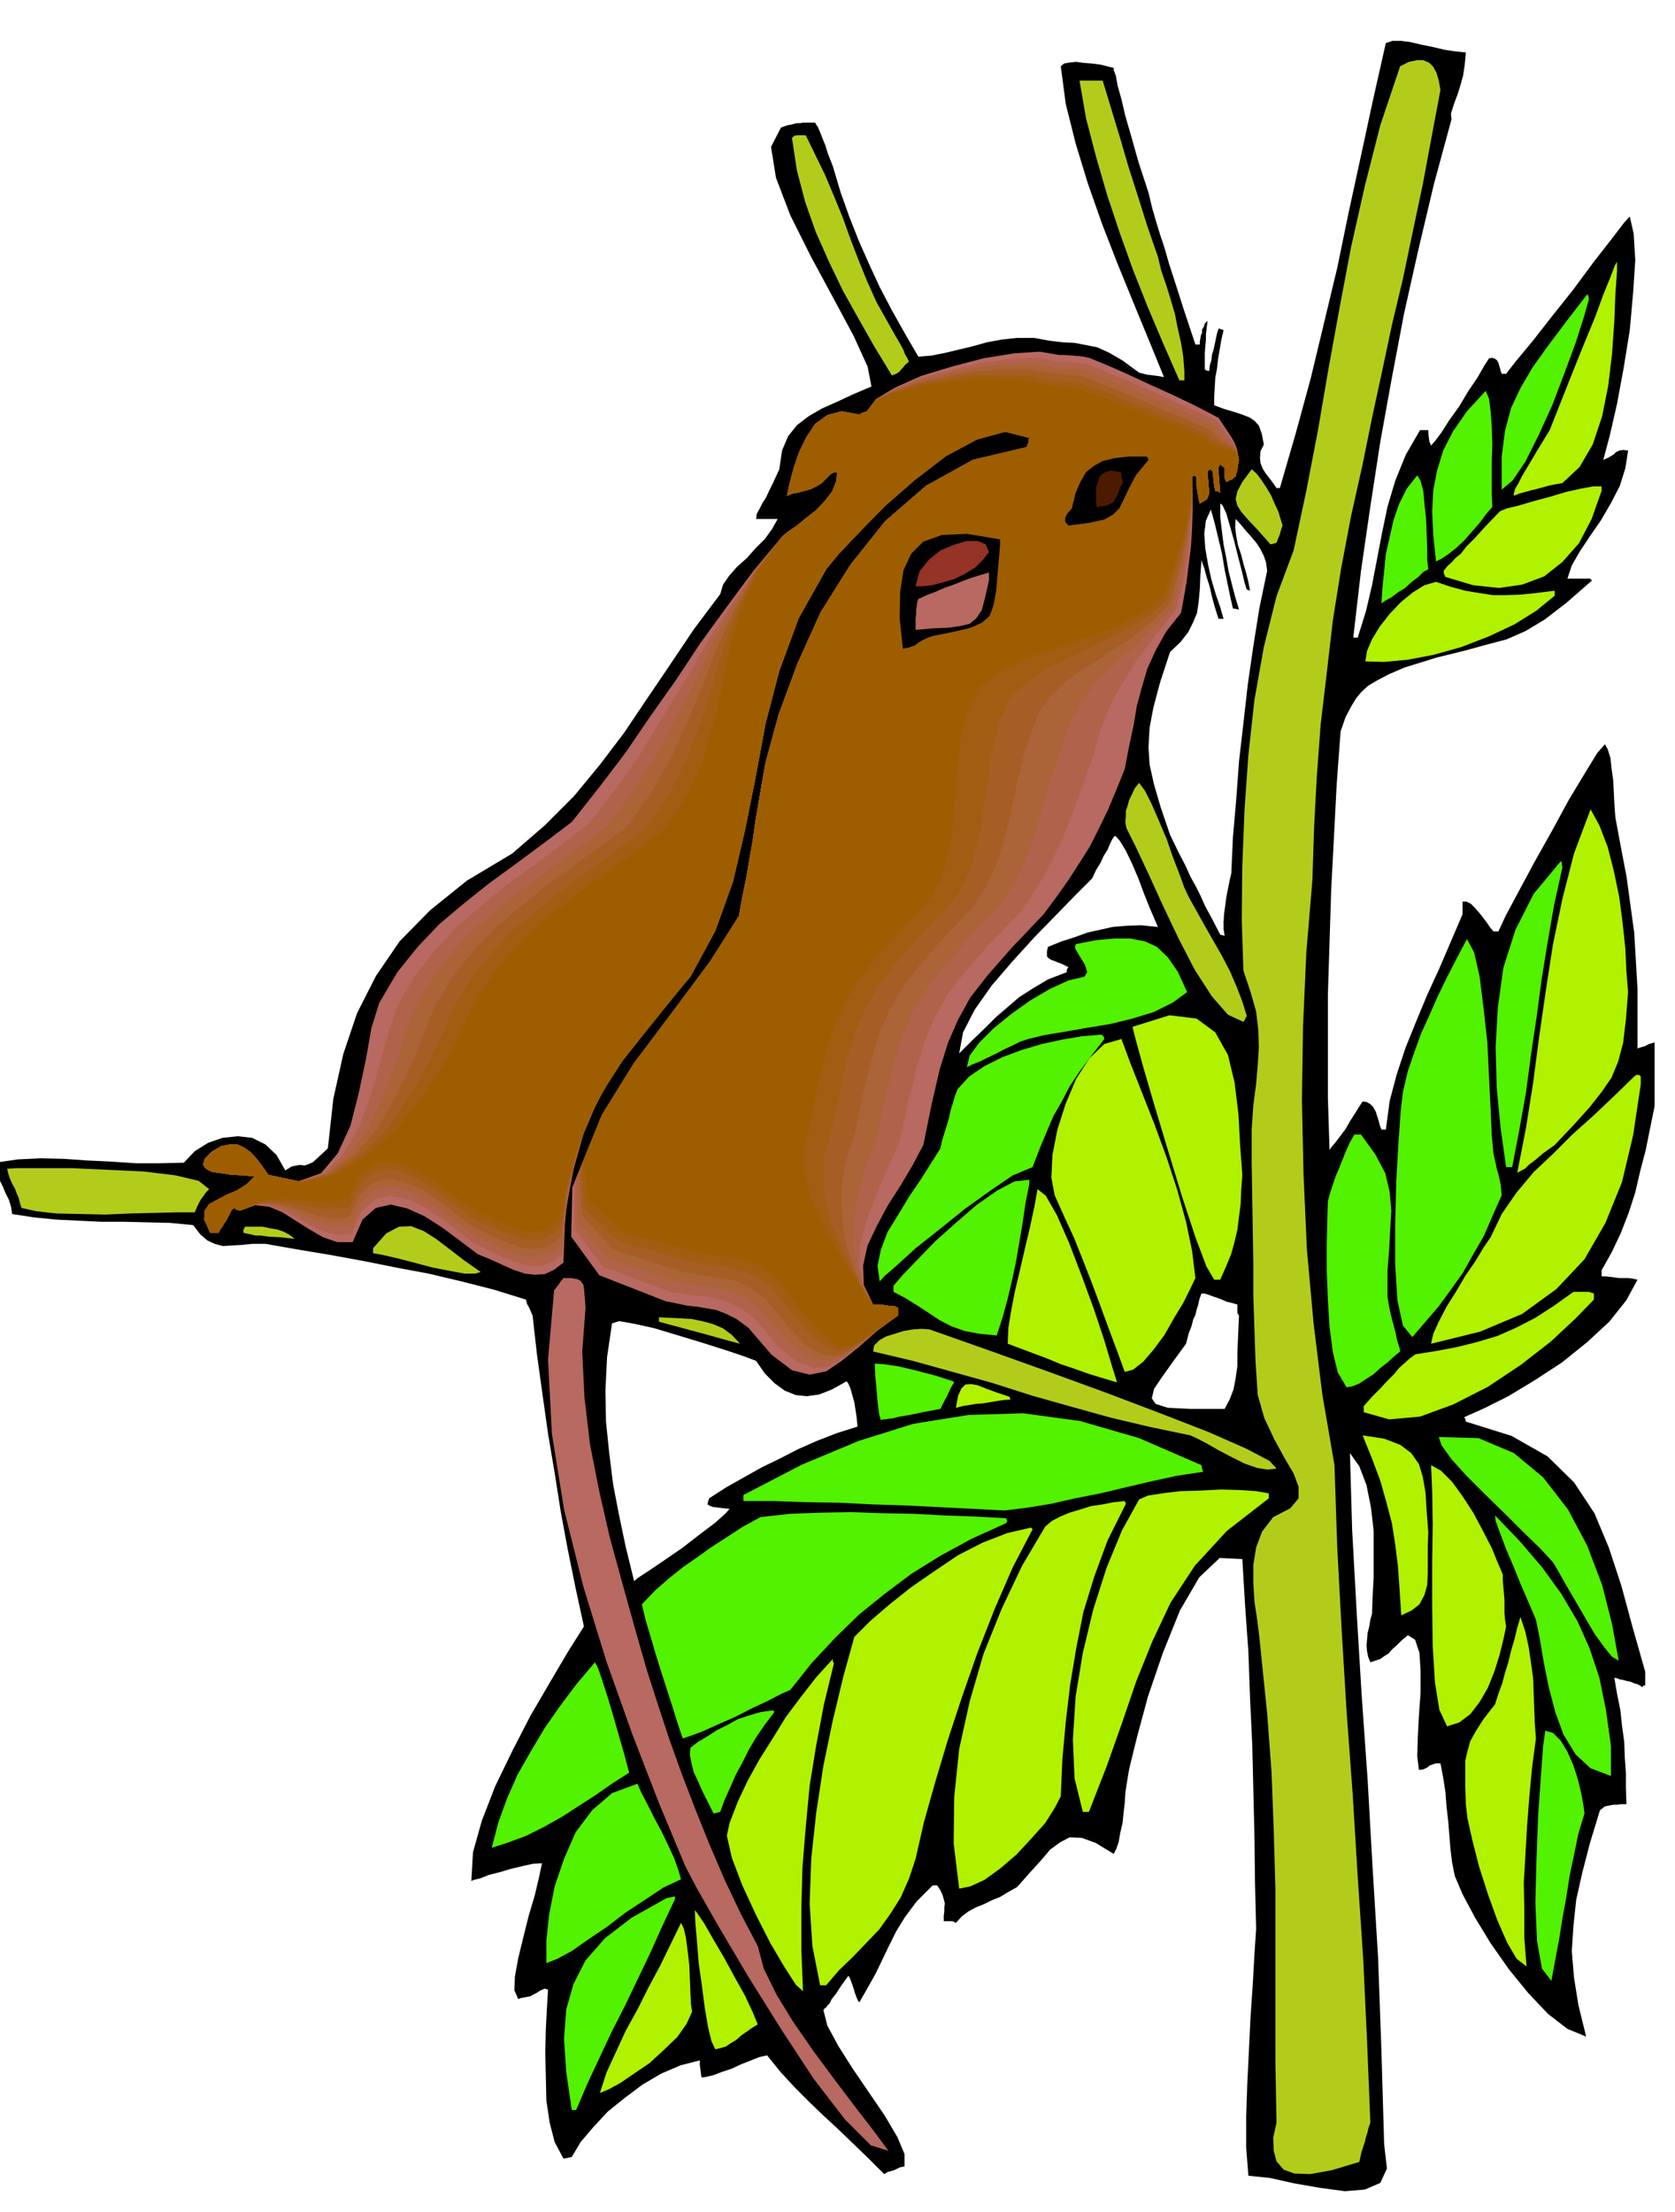
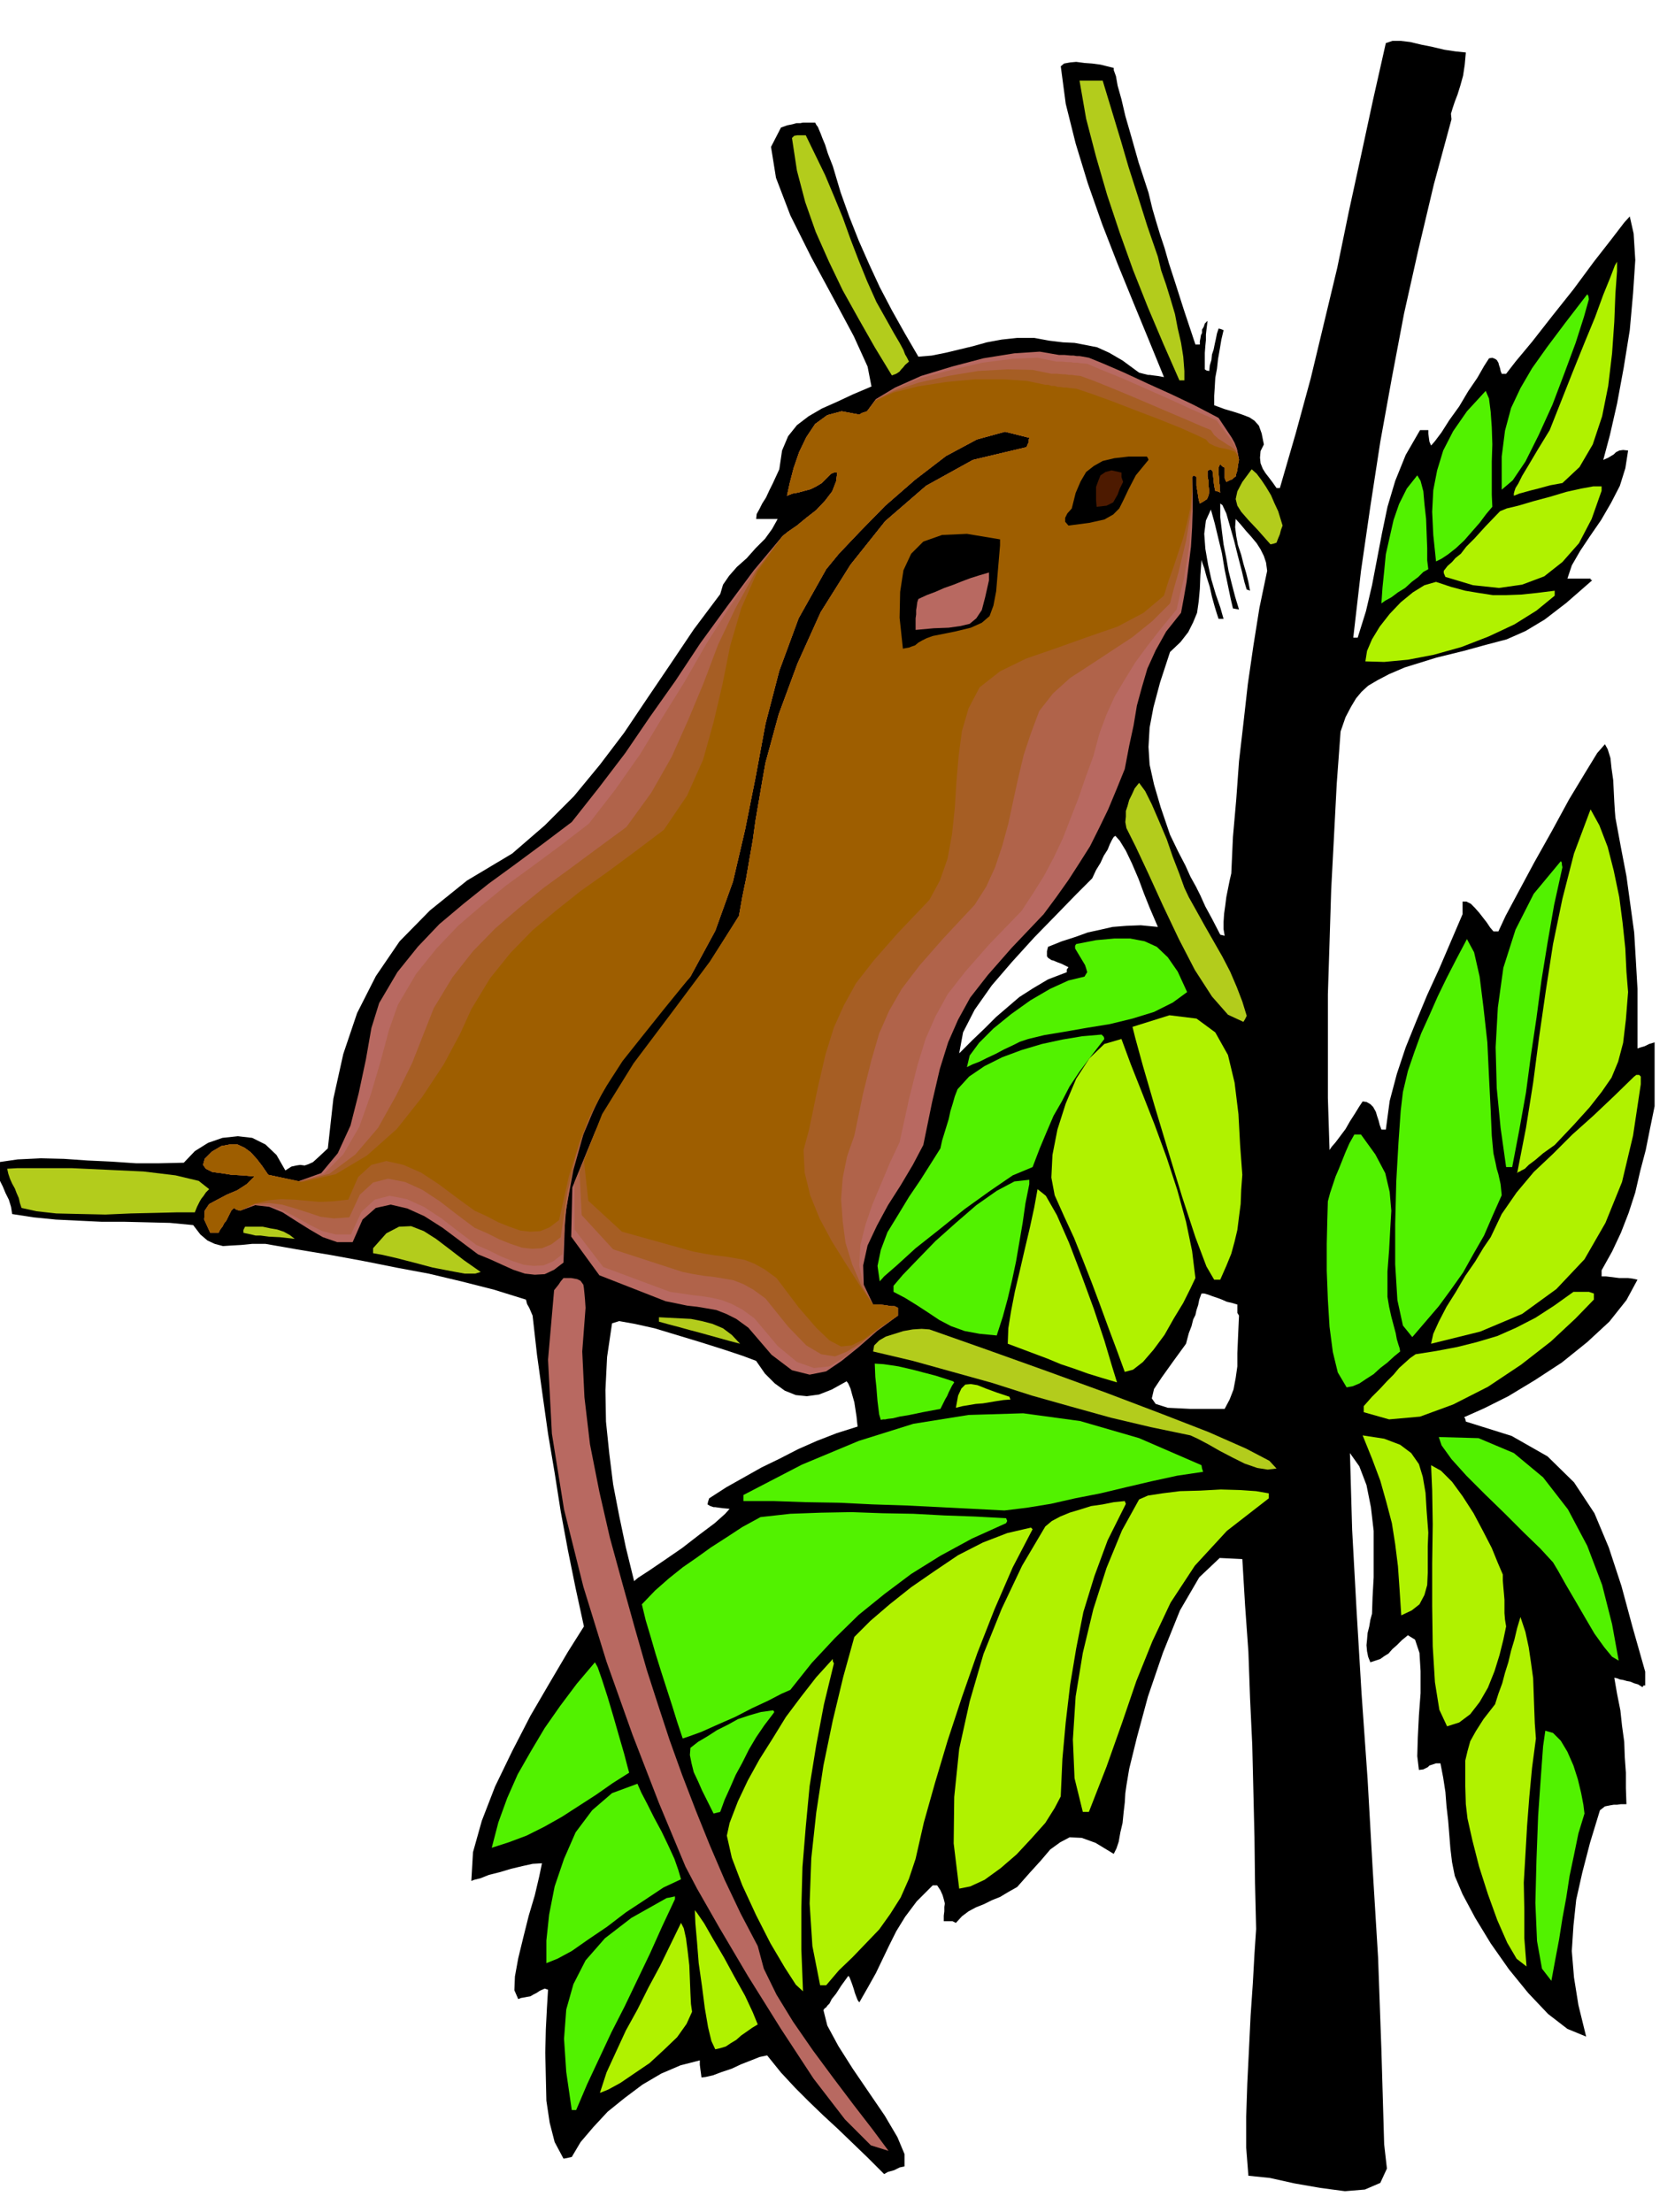
<svg xmlns="http://www.w3.org/2000/svg" width="490.455" height="647.446" fill-rule="evenodd" stroke-linecap="round" preserveAspectRatio="none" viewBox="0 0 3035 4007">
  <style>.brush1{fill:#000}.pen1{stroke:none}.brush2{fill:#b0f200}.brush3{fill:#52f200}.brush4{fill:#b3cc1c}.brush5{fill:#b86961}</style>
  <path d="m2998 2004-8 39-8 40-10 38-9 39-12 37-14 36-16 34-19 34v11h8l8 1 8 1 8 1h16l8 1 9 2-20 37-31 39-40 37-46 37-49 32-48 29-44 22-36 16 2 3 1 5 83 26 65 37 48 47 37 56 26 62 23 70 20 74 23 81v25h-3l-2 3-8-5-7-2-7-3-6-1-7-2-6-1-5-2-5-1 5 29 6 30 3 28 4 29 1 28 2 28v28l1 29h-10l-7 1h-6l-6 1-10 2-9 7-18 59-14 54-11 49-5 47-3 46 4 48 8 50 14 57-34-14-35-27-36-38-35-43-33-47-28-46-23-43-14-33-5-25-3-25-2-25-2-25-3-26-2-26-4-26-5-26h-8l-6 2-6 2-3 3-8 4-8 1-3-25 1-34 2-40 3-40v-40l-2-33-8-24-13-8-11 9-9 9-8 7-7 8-8 5-7 5-9 3-9 3-4-10-2-10-1-11 1-10 1-12 3-12 2-12 3-11 1-30 2-36v-84l-5-43-8-40-13-34-17-24 4 139 8 146 9 150 11 156 9 159 10 164 6 167 5 171 5 44-12 26-28 12-36 3-45-6-46-8-45-10-39-4-4-51v-56l2-60 3-61 3-62 4-58 3-54 3-45-2-83-1-83-2-84-2-83-4-85-3-84-6-84-5-84-41-2-37 35-35 60-31 77-27 79-20 74-14 57-5 30-2 14-1 17-2 17-2 20-4 17-3 17-4 12-5 10-33-20-25-9-22-1-17 9-18 13-17 20-20 22-23 26-16 9-15 9-15 6-14 7-15 6-13 7-12 9-11 12-6-3h-16v-10l1-8v-8l1-6-2-8-2-7-4-9-6-9h-8l-29 29-21 28-16 26-13 26-12 25-12 25-14 25-16 28-3-4-2-5-3-8-2-7-3-9-3-8-2-5-2-2-13 18-9 14-8 10-4 8-4 4-2 3-3 2-2 3 7 28 20 37 26 41 30 44 28 41 23 39 13 31v22l-9 2-10 5-11 3-7 4-30-30-27-26-27-26-26-24-26-25-25-25-26-28-25-31-14 3-15 6-18 7-17 8-18 6-16 6-13 3-8 1-1-8-1-7-1-8v-8l-35 9-35 15-34 20-32 24-31 25-26 28-23 27-16 27-9 2-6 1-16-30-9-35-6-40-1-43-1-44 1-42 2-39 2-33-3-1-3-1-9 4-6 4-6 3-5 3-6 1-5 1-6 1-5 2-7-16 1-25 6-33 9-37 10-40 11-37 8-34 5-24-17 1-18 4-21 5-20 6-20 5-15 6-12 3-5 2 3-52 16-57 24-62 31-64 33-64 35-60 33-56 29-46-15-69-14-69-13-70-11-70-12-71-10-71-10-72-8-71-3-7-3-7-4-7-2-8-58-18-59-15-59-14-59-11-60-12-60-11-60-10-57-10h-24l-20 2-18 1-15 1-15-4-13-6-13-11-13-17-42-4-41-1-42-1h-41l-42-2-41-2-40-4-39-6-2-13-4-13-6-12-5-12-6-12-5-11-3-11v-9l41-6 42-2 42 1 43 3 43 2 44 3h43l44-1 20-21 24-15 26-9 28-3 26 3 24 12 20 19 16 28 11-7 9-2 7-1 8 1 6-2 9-4 11-10 16-15 10-90 18-81 25-74 34-67 43-63 55-56 67-54 82-49 59-51 53-53 47-57 44-58 41-61 42-62 43-64 48-64 5-17 11-16 14-16 18-16 16-18 17-17 13-18 10-18h-39l1-9 5-9 5-10 7-11 6-13 6-12 6-13 6-13 5-34 11-26 16-20 21-16 24-14 27-12 30-14 33-14-7-36-25-55-37-69-40-74-38-76-26-68-9-56 18-35 11-4 10-2 7-2h7l5-1h22l2 4 3 4 2 5 3 7 3 8 5 12 5 16 9 23 14 47 16 45 17 43 19 43 19 41 22 42 23 41 25 43 24-2 25-5 25-6 25-6 25-7 27-5 28-3h31l27 5 25 3 21 1 21 4 20 4 22 10 24 14 30 22 8 2 8 2h3l7 1 8 1 11 2-27-66-28-68-29-71-28-72-26-74-22-72-18-72-9-68 6-5 11-2 11-1 15 2 14 1 15 2 12 3 12 3v4l4 11 3 17 7 25 7 30 11 38 13 46 18 55 7 29 7 24 7 23 8 24 8 28 12 37 15 47 21 63h8v-6l1-5 1-6 2-4v-6l3-5 2-6 5-5-1 8-1 8-1 9v10l-1 10-1 13v30l3 2 5 1 1-10 3-10 1-10 3-9 2-10 2-9 2-10 3-9 4 1 5 2-4 17-3 18-3 17-2 18-3 16-1 17-1 16v17l19 7 17 5 15 5 13 5 9 6 8 9 5 14 4 20-6 12-1 12 1 10 4 10 5 8 7 9 6 8 7 10h6l29-100 27-99 24-100 24-100 21-102 22-101 22-102 23-102 12-4h15l17 2 21 5 20 4 21 5 20 3 19 2-2 22-3 20-5 18-5 16-5 13-4 12-3 10 1 10-32 118-28 118-26 116-22 116-21 116-18 117-17 117-14 121h8l15-48 11-47 9-47 9-47 10-48 14-47 19-47 26-45h15v6l1 8 1 7 3 7 7-8 12-16 14-22 18-25 16-27 17-25 12-21 9-14 6-1 5 2 3 2 3 5 1 4 2 6 1 5 2 5h8l17-22 30-36 36-46 39-49 37-50 32-41 23-30 10-11 7 31 3 48-4 60-6 67-11 68-12 65-13 57-12 45 9-4 10-6 4-4 6-3 7-1 9 1-5 32-10 32-16 31-18 31-20 29-18 27-15 26-8 24h42v2l3 1-47 41-39 30-35 21-34 15-38 10-40 11-49 12-58 18-28 12-21 11-17 10-12 11-10 12-9 15-10 19-9 26-7 95-5 96-5 95-3 96-3 94v188l3 94 4-6 7-8 9-12 9-12 8-14 9-14 8-13 6-9 7 1 7 4 5 5 5 9 2 7 3 9 2 8 3 8h8l7-52 13-49 16-48 19-47 20-48 22-48 21-49 21-49v-23h7l8 4 7 7 8 9 7 9 7 9 6 9 6 7h9l13-28 23-43 29-54 32-57 31-57 29-48 22-36 14-16 5 9 5 16 2 19 3 21 1 20 1 20 1 16 1 12 10 54 10 52 7 51 7 51 3 50 3 52v108l6-2 7-2 8-4 10-3v116zm-1444 580-1-8-1-10-2-13-2-13-4-14-3-11-4-9-3-4-27 15-23 9-22 3-20-2-20-8-18-13-18-18-16-23-24-9-33-11-41-13-43-13-43-13-36-8-28-5-13 4-9 61-3 60 1 57 6 58 7 56 11 57 12 57 15 61 7-6 20-13 28-19 32-22 31-24 28-21 19-17 8-9-11-1-8-1-7-1h-3l-6-2-5-3 1-5 2-6 31-20 32-18 32-18 33-16 33-17 34-15 36-14 38-12zm544-905-6-14-9-21-10-25-10-27-12-28-11-23-11-18-8-9-3 2-3 5-4 8-4 10-7 11-6 13-8 13-7 15-29 29-36 37-40 41-40 44-37 43-31 44-21 41-7 38 24-24 22-21 21-21 21-18 21-18 25-16 27-16 34-13v-5l3-4-12-6-8-3-7-3-4-1-6-4-2-3v-9l2-8 25-10 25-8 22-8 23-5 22-5 25-2 26-1 31 3zm198-645-2-15-4-12-6-12-7-11-10-12-9-10-10-12-9-10-1 15 2 16 3 16 6 18 4 16 5 17 4 16 3 16-5-2h-1l-4-13-5-21-7-27-7-28-8-28-6-21-7-15-4-3v25l3 25 3 24 5 25 4 23 6 24 6 23 7 23-6-1-5-1-4-17-5-24-6-29-5-30-7-29-6-25-5-18-2-7-9 20-3 24 2 27 5 29 6 27 8 27 8 23 6 21h-9l-3-9-4-13-5-18-4-18-6-19-4-15-4-11-1-4-2 28-1 25-2 22-3 21-7 17-9 18-14 18-19 18-18 55-12 45-7 37-2 35 2 32 8 36 12 41 17 50 15 31 13 25 9 20 10 18 8 16 9 20 12 22 15 29 4 1 4 1-2-12v-13l1-15 2-14 2-16 3-15 3-15 3-13 3-66 6-68 5-69 8-69 8-71 10-69 11-69 14-67zm-51 1349-3-5v-15l-10-3-9-2-9-4-8-3-9-3-8-3-7-2h-5l-4 11-2 10-3 9-2 9-4 8-3 12-5 13-5 19-24 33-20 28-14 21-4 17 7 10 22 7 41 2h62l9-17 7-18 4-21 3-21v-24l1-23 1-23 1-22z" class="pen1 brush1" />
  <path d="m2973 1964-14 93-20 84-30 74-38 66-51 54-62 45-76 32-89 22 4-18 10-22 14-27 17-27 17-29 18-26 15-25 13-19 20-42 27-39 31-37 35-33 35-35 38-34 37-35 37-36 4-3h5l3 3v14zm-43-1473-3 41-2 51-4 57-7 59-11 55-17 51-24 41-31 29-11 2-11 2-11 3-11 3-12 3-11 3-11 3-10 4v-4l1-4 2-6 5-8 7-14 12-20 16-27 22-36 21-53 21-53 21-52 19-46 15-41 13-32 8-21 4-7v17zm20 1306-4 50-5 42-9 34-12 29-18 26-22 28-28 31-35 37-21 15-14 12-12 9-7 7-6 3-3 2-3 1-2 2 16-82 13-82 11-84 12-83 13-84 17-82 21-82 30-80 16 29 15 39 11 43 10 48 6 46 5 47 2 42 3 37zm-48-908-18 51-23 44-30 34-33 26-40 15-42 6-47-5-50-15-3-7v-4l7-9 8-7 6-7 10-8 10-13 15-15 20-22 26-27 12-5 21-5 27-8 30-8 30-9 27-6 22-4h15v8z" class="pen1 brush2" />
  <path d="m2879 542-9 32-15 47-20 54-22 58-25 55-24 48-23 34-20 17v-60l6-47 11-41 17-36 21-36 27-38 33-44 40-52 2 3 1 6zm54 2466-12-7-14-17-18-25-17-29-18-31-17-29-14-25-9-15-23-25-30-29-35-35-35-34-34-34-27-30-18-25-5-15 72 2 64 27 53 44 45 58 35 66 27 71 18 71 12 66z" class="pen1 brush3" />
-   <path d="M2919 3163v54l-37-14-27-25-22-36-15-41-12-46-9-45-7-42-7-34-5-12-9-21-13-30-13-32-14-33-11-29-8-22-1-10 46 48 40 47 34 47 29 49 22 49 18 54 12 59 9 65z" class="pen1 brush3" />
  <path d="m2888 2354-33 34-45 42-54 42-60 40-63 32-60 22-56 5-46-13v-11l15-17 15-15 12-13 12-12 10-12 10-9 10-9 10-7 38-6 37-7 36-9 37-11 34-15 35-18 34-22 35-25h28l9 3v11z" class="pen1 brush2" />
  <path d="m2831 1571-15 68-12 69-11 68-9 68-10 67-9 68-12 67-13 68h-11l-10-71-7-72-2-74 4-72 10-72 22-69 33-65 49-59 1 1 1 2v3l1 5z" class="pen1 brush3" />
  <path d="m2817 1079-33 27-40 25-47 22-49 19-50 14-47 9-43 4-34-1 3-19 9-21 14-23 18-23 20-21 22-18 21-13 21-6 27 9 26 7 24 4 26 4h24l27-1 29-3 32-4v9z" class="pen1 brush2" />
  <path d="m2871 3285-11 36-8 39-8 38-6 39-7 38-6 38-7 37-7 38-17-22-9-50-3-69 2-78 3-80 5-71 4-55 4-28 14 4 14 14 12 20 11 25 8 25 6 25 4 21 2 16z" class="pen1 brush3" />
  <path d="m2783 3149-7 53-5 53-4 52-3 52-3 51 1 51v50l4 51-18-14-17-29-18-41-17-47-16-50-12-47-9-40-3-26-1-33v-46l4-17 5-18 10-18 14-22 21-27 6-19 7-19 5-19 6-19 5-21 6-20 5-21 6-20 9 27 6 28 4 27 4 29 1 28 1 28 1 26 2 27z" class="pen1 brush2" />
  <path d="m2704 918-11 13-12 16-14 16-14 16-15 14-14 11-12 8-10 5-5-48-2-42 2-39 7-36 11-36 18-35 25-36 34-37 6 14 3 24 2 28 1 31-1 31v60l1 22zm17 1247-16 36-16 37-19 33-19 34-22 31-22 30-24 28-24 28-17-21-10-46-4-65v-73l2-78 4-70 4-57 4-34 9-38 12-35 12-33 15-33 15-34 16-33 18-35 19-36 13 24 10 44 7 56 7 63 3 63 3 59 2 47 3 32 2 9 2 9 2 10 3 10 2 9 2 9 1 10 1 10z" class="pen1 brush3" />
  <path d="m2729 2946-5 24-7 28-9 29-12 30-15 26-17 22-20 15-22 7-14-30-8-50-4-65-1-73v-77l1-71-1-62-2-45 18 10 20 20 19 26 20 31 17 32 16 31 11 27 9 21v11l1 12 1 11 1 12v24l1 12 2 12z" class="pen1 brush2" />
-   <path d="m2610 163-16 85-16 86-18 85-18 86-20 84-18 85-18 83-17 84-21 94-18 95-15 94-11 95-11 93-7 94-5 94-3 94-11 131-6 134-2 134 3 136 6 134 12 133 16 130 22 128 5 149 8 149 9 149 11 149 9 148 10 149 7 149 6 149-3 8-2 9-3 9-2 9-3 9-3 9-2 9-2 9-50 15-39 7-29-1-19-7-13-15-5-19-1-24 6-27-2-107v-316l-3-106-4-106-8-107-11-107-3-30-4-32-5-33-2-33v-33l5-32 11-29 20-26 31-16 15-18v-21l-9-24-17-29-18-33-18-38-12-42-4-60-2-59-2-60v-59l-1-61-1-60-1-61v-61l3-44 5-38 3-35 2-32-1-32-4-33-10-35-13-39-3-92 1-97 4-101 7-100 11-100 17-96 23-92 31-83 23-108 21-109 19-111 20-110 21-111 25-111 28-110 36-107 16-8 15-3h11l11 5 7 7 6 11 4 14 3 17z" class="pen1 brush4" />
  <path d="m2588 1031-9 5-9 9-12 9-12 11-13 8-12 9-11 6-7 5 2-29 3-29 3-31 7-31 7-31 10-29 14-28 19-24 6 10 5 19 2 23 3 27 1 27 1 26v22l2 16z" class="pen1 brush3" />
  <path d="m2588 2776-1 25v48l-1 22-5 18-9 17-14 11-19 9-3-46-3-43-5-40-6-38-10-38-11-39-15-40-17-42 39 6 29 11 20 15 14 20 7 23 5 29 2 33 3 39z" class="pen1 brush2" />
  <path d="m2537 2448-11 9-12 11-13 10-12 11-14 9-12 8-12 5-11 2-16-27-9-37-6-46-3-49-2-52v-49l1-43 1-34 4-15 5-15 5-15 6-14 6-15 6-15 7-16 9-16h12l26 36 18 34 8 34 3 34-2 34-2 37-3 39v46l3 18 4 18 4 15 4 15 2 11 3 10 2 6 1 6z" class="pen1 brush3" />
  <path d="m2324 952-3 8-2 8-3 7-3 8-6 2-5 1-23-26-17-18-13-15-7-11-3-12 3-14 9-17 17-23 9 8 9 12 8 12 9 15 6 14 7 15 4 13 4 13z" class="pen1 brush4" />
  <path d="m2299 2714-76 59-58 63-44 67-33 70-29 72-26 76-28 79-32 82h-11l-15-61-3-70 5-78 13-79 19-79 24-75 28-68 31-56 16-7 26-4 32-4 37-1 37-2 35 1 29 2 23 4v9z" class="pen1 brush2" />
  <path d="m2313 2660-16 2-19-3-23-8-22-11-23-12-21-12-19-10-13-6-72-15-72-17-72-20-71-20-72-23-72-20-72-20-72-17 2-11 9-9 12-7 16-5 16-5 17-3 16-1 14 1 105 37 109 39 107 39 100 38 85 33 68 30 42 22 13 14z" class="pen1 brush4" />
  <path d="m2245 833-2 10-1 9-2 6-1 5-3 2-3 3-5 2-6 3-3-7v-19l-4-2-4-4-2 3-1 3v10l1 11v5l1 6v6l1 7-5-2-4-1-2-9-1-9-1-10-1-8-4-3-5 3v10l2 10v8l1 9-1 7-3 7-6 4-7 4-2-7-1-6-1-7-1-6-1-6v-16l-5-3-3 3 1 28v32l-1 32-2 34-4 32-4 32-5 29-5 27-27 34-19 34-15 33-10 34-9 33-6 36-8 37-8 42-15 37-15 36-16 33-17 34-19 30-20 31-22 31-23 31-58 61-43 49-32 41-22 40-18 41-15 48-14 60-16 78-19 36-22 37-23 36-20 37-17 36-8 36 1 35 17 36h11l10 1 6 1 6 1h6l6 3v14l-38 28-33 29-31 25-28 19-30 6-32-8-37-28-42-49-22-16-18-9-18-7-17-3-18-3-18-2-19-4-20-4-120-47-51-70 2-89 41-100 65-107 74-104 70-98 52-83 6-34 7-34 6-35 6-34 5-36 6-35 6-35 6-34 24-88 34-92 42-93 54-86 63-79 74-64 85-47 97-23 2-5 2-4v-4l1-4-44-11-51 14-56 30-56 43-54 47-46 47-38 40-23 28-50 89-35 95-25 96-18 97-19 95-22 94-32 89-45 83-57 62-47 59-40 57-31 58-25 60-16 66-11 73-3 83-17 13-17 8-18 1-18-2-21-7-20-9-22-10-22-9-32-24-32-24-33-21-31-14-30-7-27 6-24 21-18 41h-28l-26-9-24-14-24-15-25-16-24-10-26-3-27 10-7-2-4-3-5 5-3 6-3 6-3 6-4 5-3 6-4 5-3 6h-15l-11-24 1-16 8-12 15-8 17-9 19-8 17-11 14-14-21-2-20-1-19-3-16-2-12-6-5-7 3-11 13-13 17-10 16-3h13l13 6 11 8 11 12 10 13 11 16 54 12 42-15 30-36 23-50 15-59 13-61 10-57 14-45 33-56 37-46 39-41 44-37 45-36 48-35 50-37 53-40 49-62 48-63 45-66 46-65 45-68 48-66 49-66 52-62 10-8 16-11 17-14 18-14 16-17 13-17 7-18 2-16h-6l-5 2-9 9-8 8-10 6-10 5-11 3-11 3-11 2-10 4 5-23 7-27 10-29 13-27 16-24 22-16 26-7 32 6 5-3 9-3 16-22 35-21 47-21 56-17 57-15 56-9 46-3 35 6h10l11 1h5l6 1h5l6 1 11 2 27 11 37 16 43 20 42 19 40 19 29 15 17 9 6 9 6 9 6 9 6 9 5 9 4 10 2 10 2 11z" class="pen1 brush5" />
  <path d="m2245 833-2 10-1 9-2 6-1 5-3 2-3 3-5 2-6 3-3-7v-19l-4-2-4-4-2 3-1 3v10l1 11v5l1 6v6l1 7-5-2-4-1-2-9-1-9-1-10-1-8-4-3-5 3v10l2 10v8l1 9-1 7-3 7-6 4-7 4-2-7-1-6-1-7-1-6-1-6v-16l-5-3-3 3v59l-3 31-2 33-5 31-5 31-7 28-6 27-28 34-25 32-22 30-19 31-18 30-15 33-13 35-11 41-14 38-13 38-14 36-14 36-16 34-18 34-20 32-21 32-59 61-43 49-32 41-22 40-18 41-15 49-15 60-17 78-17 36-16 38-16 38-13 38-9 36-2 37 7 35 18 36h11l10 1 6 1 6 1h6l6 3v14l-38 27-31 27-29 22-26 16-28 3-31-11-35-29-42-50-22-16-19-10-18-7-17-4-18-3-18-2-20-3-21-3-121-45-52-68v-86l40-97 62-104 74-102 70-96 52-83 6-34 7-34 6-35 6-34 5-36 6-35 6-35 6-34 24-88 34-92 42-93 54-86 63-79 74-64 85-47 97-23 2-5 2-4v-4l1-4-44-11-51 14-56 30-56 43-54 47-46 47-38 40-23 28-50 89-35 95-25 96-18 97-19 95-22 94-32 89-45 83-55 61-46 58-39 54-30 56-24 57-18 64-13 70-7 83-17 13-17 7-18 1-18-2-21-7-20-8-22-11-23-10-32-24-31-24-32-21-31-14-31-6-27 7-24 22-19 41h-28l-24-6-24-12-23-13-25-13-24-8-26-1-27 10-7-2-4-3-5 5-3 6-3 6-3 6-4 5-3 6-4 5-3 6h-15l-11-24 1-16 8-12 15-8 17-9 19-8 17-11 14-14-21-2-20-1-19-3-16-2-12-6-5-7 3-11 13-13 17-10 16-3h13l13 6 11 8 11 12 10 13 11 16 55 12 46-14 35-35 29-50 21-59 18-61 15-56 16-45 33-56 37-46 39-41 43-37 44-36 48-35 50-37 52-40 48-62 45-64 40-66 41-66 39-68 42-66 45-66 51-63 10-8 16-11 17-14 18-14 16-17 13-17 7-18 2-16h-6l-5 2-9 9-8 8-10 6-10 5-11 3-11 3-11 2-10 4 5-23 7-27 10-29 13-27 16-24 22-16 26-7 32 6 5-3 9-3 16-21 35-20 46-19 56-15 56-13 54-7 46-2 34 7h10l11 1h5l6 1h6l7 1 11 1 26 11 37 15 43 19 43 19 39 18 30 13 17 8 6 9 7 9 6 8 7 9 5 8 5 8 2 9 2 11z" class="pen1" style="fill:#b0634a" />
-   <path d="m2245 833-2 10-1 9-2 6-1 5-3 2-3 3-5 2-6 3-3-7v-19l-4-2-4-4-2 3-1 3v10l1 11v5l1 6v6l1 7-5-2-4-1-2-9-1-9-1-10-1-8-4-3-5 3v10l2 10v8l1 9-1 7-3 7-6 4-7 4-2-7-1-6-1-7-1-6-1-6v-16l-5-3-3 3v28l-1 30-3 30-4 31-6 30-6 30-7 29-7 27-31 33-30 30-30 27-28 28-27 27-23 31-19 34-13 41-14 39-12 39-11 39-11 39-13 37-15 36-19 34-21 32-58 60-43 49-32 42-23 39-18 41-15 49-15 60-17 78-15 36-11 39-10 39-5 39-1 37 5 38 11 36 20 36h11l10 1 6 1 6 1h6l6 3v14l-37 26-30 25-27 19-25 12-26-1-29-13-35-32-43-50-21-16-18-9-18-7-17-4-18-3-18-2-19-3-21-4-124-42-54-65-2-82 38-94 62-101 73-100 69-95 52-83 6-34 7-34 6-35 6-34 5-36 6-35 6-35 6-34 24-88 34-92 42-93 54-86 63-79 74-64 85-47 97-23 2-5 2-4v-4l1-4-44-11-51 14-56 30-56 43-54 47-46 47-38 40-23 28-50 89-35 95-25 96-18 97-19 95-22 94-32 89-45 83-54 61-44 55-38 52-30 52-25 54-18 61-14 69-9 82-17 13-17 7-18 2-18-2-21-7-20-8-22-10-23-9-32-24-32-24-33-22-30-15-30-7-27 7-24 22-19 41-28 1-24-5-24-9-23-10-25-10-24-5-26 1-27 11-7-2-4-3-5 5-3 6-3 6-3 6-4 5-3 6-4 5-3 6h-15l-11-24 1-16 8-12 15-8 17-9 19-8 17-11 14-14-21-2-20-1-19-3-16-2-12-6-5-7 3-11 13-13 17-10 16-3h13l13 6 11 8 11 12 10 13 11 16 57 12 49-14 41-35 35-49 27-59 23-59 18-56 16-45 34-56 37-47 40-41 44-37 44-35 48-35 50-37 52-40 46-62 41-64 36-67 34-66 33-69 36-67 41-66 50-63 10-8 16-11 17-14 18-14 16-17 13-17 7-18 2-16h-6l-5 2-9 9-8 8-10 6-10 5-11 3-11 3-11 2-10 4 5-23 7-27 10-29 13-27 16-24 22-16 26-7 32 6 5-3 9-3 16-21 34-18 46-17 54-13 56-11 54-5 46-1 34 7h8l11 1h5l6 1h6l6 1 11 1 27 11 36 14 44 19 42 18 40 18 30 13 17 8 6 9 7 8 7 7 8 7 6 6 6 7 3 8 2 10z" class="pen1" style="fill:#ab6338" />
  <path d="m2245 833-2 10-1 9-2 6-1 5-3 2-3 3-5 2-6 3-3-7v-19l-4-2-4-4-2 3-1 3v10l1 11v5l1 6v6l1 7-5-2-4-1-2-9-1-9-1-10-1-8-4-3-5 3v10l2 10v8l1 9-1 7-3 7-6 4-7 4-2-7-1-6-1-7-1-6-1-6v-16l-5-3-3 3v27l-1 30-5 29-5 30-7 29-7 29-8 28-7 27-32 32-36 29-38 25-38 25-37 24-31 28-25 32-15 40-13 39-10 42-9 41-9 42-11 40-13 39-16 35-21 33-57 61-43 49-32 42-23 40-18 41-14 48-15 60-16 77-13 37-8 39-3 39 3 41 5 38 12 39 16 37 22 36h11l10 1 6 1 6 1h6l6 3v14l-37 26-29 23-26 16-22 9-25-4-27-16-33-34-41-51-22-16-18-10-18-7-17-3-18-3-18-2-19-3-20-4-126-41-57-62-4-79 36-90 60-98 72-98 69-94 52-83 6-34 7-34 6-35 6-34 5-36 6-35 6-35 6-34 24-88 34-92 42-93 54-86 63-79 74-64 85-47 97-23 2-5 2-4v-4l1-4-44-11-51 14-56 30-56 43-54 47-46 47-38 40-23 28-50 89-35 95-25 96-18 97-19 95-22 94-32 89-45 83-52 60-43 54-37 49-29 50-26 52-20 58-16 68-12 81-17 13-17 7-18 1-18-2-21-7-20-8-22-11-23-10-32-24-31-24-32-21-31-14-31-6-27 7-24 22-19 41-28 2-24-3-24-8-22-7-24-7-24-3-25 2-27 12-7-2-4-3-5 5-3 6-3 6-3 6-4 5-3 6-4 5-3 6h-15l-11-24 1-16 8-12 15-8 17-9 19-8 17-11 14-14-21-2-20-1-19-3-16-2-12-6-5-7 3-11 13-13 17-10 16-3h13l13 6 11 8 11 12 10 13 11 16 58 12 53-14 47-35 41-48 33-59 29-59 22-56 17-43 34-56 37-47 40-41 43-37 44-36 48-35 50-37 53-39 45-62 37-65 30-67 28-67 26-69 32-67 37-67 48-63 10-8 16-11 17-14 18-14 16-17 13-17 7-18 2-16h-6l-5 2-9 9-8 8-10 6-10 5-11 3-11 3-11 2-10 4 5-23 7-27 10-29 13-27 16-24 22-16 26-7 32 6 5-3 9-3 15-20 34-17 45-15 53-12 54-9 54-3 45 1 34 7h10l11 1h5l5 1h6l6 1 10 1 27 10 37 15 43 18 42 18 40 17 30 13 17 7 6 9 8 7 8 5 9 6 7 4 7 6 4 7 2 10z" class="pen1" style="fill:#a65e24" />
-   <path d="m2245 833-2 10-1 9-2 6-1 5-3 2-3 3-5 2-6 3-3-7v-19l-4-2-4-4-2 3-1 3v10l1 11v5l1 6v6l1 7-5-2-4-1-2-9-1-9-1-10-1-8-4-3-5 3v10l2 10v8l1 9-1 7-3 7-6 4-7 4-2-7-1-6-1-7-1-6-1-6v-16l-5-3-3 3v27l-3 29-5 28-6 29-8 27-8 28-8 27-7 26-35 32-42 26-47 22-46 23-46 22-39 26-31 30-17 39-11 40-8 43-6 45-6 45-8 43-11 41-15 38-20 33-59 61-43 49-33 42-23 40-18 41-15 49-14 60-16 77-12 37-2 40 3 40 10 41 14 39 19 40 20 38 24 36h11l10 1 6 1 6 1h6l6 3v14l-36 25-28 20-24 14-20 5-23-8-25-19-32-36-41-52-22-16-19-9-19-7-17-3-18-3-18-2-19-4-21-4-127-37-59-58-6-77 35-87 59-96 71-95 68-92 53-83 6-34 7-34 6-35 6-34 5-36 6-35 6-35 6-34 24-88 34-92 42-93 54-86 63-79 74-64 85-47 97-23 2-5 2-4v-4l1-4-44-11-51 14-56 30-56 43-54 47-46 47-38 40-23 28-50 89-35 95-25 96-18 97-19 95-22 94-32 89-45 83-50 59-42 52-36 47-29 47-25 48-21 56-18 65-14 81-17 13-17 8-18 1-18-2-21-7-20-8-22-10-23-9-32-24-32-24-33-22-30-15-30-7-27 7-24 22-19 41-28 2-24-1-24-4-22-4-24-4-24-1-25 5-27 12-7-2-4-3-5 5-3 6-3 6-3 6-4 5-3 6-4 5-3 6h-15l-11-24 1-16 8-12 15-8 17-9 19-8 17-11 14-14-21-2-20-1-19-3-16-2-12-6-5-7 3-11 13-13 17-10 16-3h13l13 6 11 8 11 12 10 13 11 16 60 13 57-14 52-35 47-48 40-59 34-58 26-56 18-43 34-57 37-47 40-41 44-36 44-36 48-34 50-37 52-40 44-62 32-65 25-67 22-68 20-69 26-68 33-67 47-63 10-8 16-11 17-14 18-14 16-17 13-17 7-18 2-16h-6l-5 2-9 9-8 8-10 6-10 5-11 3-11 3-11 2-10 4 5-23 7-27 10-29 13-27 16-24 22-16 26-7 32 6 5-3 9-3 15-20 34-15 44-14 53-9 53-7 52-1 44 2 33 8h16l6 1h5l6 1h6l7 1 10 1 27 9 37 14 43 18 42 17 39 17 29 12 16 8 6 7 9 6 9 4 10 4 8 3 8 5 5 6 2 10z" class="pen1" style="fill:#a15e12" />
  <path d="m2245 833-2 10-1 9-2 6-1 5-3 2-3 3-5 2-6 3-3-7v-19l-4-2-4-4-2 3-1 3v10l1 11v5l1 6v6l1 7-5-2-4-1-2-9-1-9-1-10-1-8-4-3-5 3v10l2 10v8l1 9-1 7-3 7-6 4-7 4-2-7-1-6-1-7-1-6-1-6v-16l-5-3-3 3v27l-3 28-6 27-7 28-9 27-9 27-9 25-8 26-37 31-47 25-55 19-56 20-55 19-47 23-37 29-20 38-12 41-6 45-4 47-3 48-5 47-8 44-14 40-19 35-58 61-43 49-32 41-22 40-18 40-15 48-14 60-16 77-10 37 2 41 10 41 17 42 22 41 25 40 25 39 25 36h11l10 1 6 1 6 1h6l6 3v14l-36 24-26 19-22 11-19 2-21-11-24-23-32-37-40-53-22-16-18-10-18-7-17-3-18-3-18-2-19-3-21-4-129-36-61-56-8-73 33-84 57-92 70-93 68-91 53-83 6-34 7-34 6-35 6-34 5-36 6-35 6-35 6-34 24-88 34-92 42-93 54-86 63-79 74-64 85-47 97-23 2-5 2-4v-4l1-4-44-11-51 14-56 30-56 43-54 47-46 47-38 40-23 28-50 89-35 95-25 96-18 97-19 95-22 94-32 89-45 83-48 59-40 50-35 44-29 45-26 45-22 54-20 64-18 80-17 13-17 7-18 1-18-2-20-7-20-8-21-11-22-10-33-24-32-24-32-21-32-14-31-7-27 7-24 22-18 41-28 3-24 1-23-2-22-2-24-1-23 2-25 6-27 13-7-2-4-3-5 5-3 6-3 6-3 6-4 5-3 6-4 5-3 6h-15l-11-24 1-16 8-12 15-8 17-9 19-8 17-11 14-14-21-2-20-1-19-3-16-2-12-6-5-7 3-11 13-13 17-10 16-3h13l13 6 11 8 11 12 10 13 11 16 61 13 61-14 57-34 54-48 46-58 39-59 30-56 20-44 34-56 37-46 40-41 43-36 44-35 48-34 50-37 53-40 42-62 29-65 19-68 16-68 14-70 20-68 30-68 45-63 10-8 16-11 17-14 18-14 16-17 13-17 7-18 2-16h-6l-5 2-9 9-8 8-10 6-10 5-11 3-11 3-11 2-10 4 5-23 7-27 10-29 13-27 16-24 22-16 26-7 32 6 5-3 9-3 15-19 33-15 44-11 51-8 53-5h51l43 3 33 7h5l6 2h6l6 2h5l6 1h5l6 1 11 1 27 9 36 13 44 17 42 16 40 16 29 13 17 8 6 7 10 5 9 3 11 2 8 2 8 3 5 6 3 9z" class="pen1" style="fill:#9e5e00" />
  <path d="m2259 1840-3 6-3 5-28-13-29-33-31-48-29-56-29-61-26-57-23-49-17-34-2-11 1-10v-10l3-9 3-11 5-10 5-11 8-10 11 15 12 24 13 30 14 33 11 32 12 31 9 25 8 17 14 25 15 27 16 28 16 28 14 27 12 28 10 26 8 26z" class="pen1 brush4" />
  <path d="m2251 2128-2 27-1 26-3 23-3 24-5 21-6 22-9 22-11 25h-11l-14-24-20-53-24-73-25-82-25-83-21-72-14-51-5-20 67-21 49 6 34 25 23 41 12 50 7 57 3 56 4 54z" class="pen1 brush2" />
  <path d="M2146 672v17h-9l-29-66-28-66-27-68-24-67-23-69-20-69-18-69-12-69h42l3 10 7 23 10 33 13 43 14 48 17 53 17 54 19 55 6 25 9 26 8 26 8 27 5 26 6 26 4 25 2 26z" class="pen1 brush4" />
  <path d="m2180 2666-47 7-46 10-47 11-46 11-46 9-44 10-43 7-41 5-58-3-59-3-61-3-61-2-61-3-60-1-58-2h-55v-11l106-55 103-43 99-31 100-16 99-3 103 14 107 31 113 49 1 6 2 6z" class="pen1 brush3" />
  <path d="m2166 2315-9 19-13 26-17 28-17 30-20 27-19 22-18 14-15 4-15-41-15-40-15-41-15-40-16-41-16-40-18-39-17-38-6-32 2-41 9-46 15-47 19-45 24-37 27-26 31-9 17 46 21 53 22 56 22 60 19 58 16 58 11 53 6 49z" class="pen1 brush2" />
  <path d="m2151 1797-26 19-34 17-39 12-41 10-43 7-40 7-36 6-29 7-15 5-14 7-15 7-15 8-15 7-14 7-13 5-10 5 5-21 17-23 26-26 32-26 35-25 36-21 33-15 29-7 3-5 2-3-2-7-2-6-3-5-3-5-6-10-6-10v-5l2-3 36-7 33-3h29l26 5 22 10 20 19 18 26 17 37z" class="pen1 brush3" />
  <path d="m2081 833-23 28-13 25-9 19-8 16-11 11-16 9-27 6-38 5-6-7v-7l4-8 8-9 7-28 9-21 10-17 14-11 16-9 21-5 26-3h33l2 3 1 3z" class="pen1 brush1" />
  <path d="m2035 873-6 12-4 11-4 7-4 7-6 3-6 3-9 1-9 1-1-12v-24l4-11 4-10 9-6 11-3 18 4v8l3 9z" class="pen1" style="fill:#4d1a00" />
  <path d="m2038 2728-31 62-24 65-20 65-13 66-11 66-8 68-6 66-3 68-11 21-17 27-25 28-27 29-29 25-29 21-26 12-20 4-10-82 1-84 9-87 19-86 25-86 33-82 37-78 42-71 12-10 15-8 17-7 20-6 19-6 21-3 20-4 20-2 2 5-2 4zm-14-224-27-8-26-8-25-9-24-8-24-10-24-9-24-9-24-9 1-28 5-31 7-36 9-38 9-39 9-38 8-37 6-33 15 12 20 35 22 50 23 60 22 60 19 57 14 47 9 29z" class="pen1 brush2" />
  <path d="m2001 1882-24 31-21 28-18 27-14 27-15 26-12 28-13 31-13 34-36 15-41 28-46 33-46 37-43 34-34 31-23 20-8 9-4-28 6-29 12-32 19-31 20-33 21-31 19-30 17-27 3-14 4-13 4-13 4-13 3-14 4-13 4-14 5-13 21-23 28-19 32-16 35-13 37-11 37-8 36-6 35-3 4 4 1 4z" class="pen1 brush3" />
  <path d="m1865 2145-7 35-5 35-6 35-6 35-7 33-8 34-9 33-11 34-31-3-27-5-25-9-21-11-21-14-20-13-21-13-21-11v-11l17-20 27-28 32-33 37-33 37-32 37-26 32-17 27-3v8z" class="pen1 brush3" />
  <path d="m1871 2770-36 69-33 76-31 79-28 80-26 79-23 77-20 71-15 66-12 36-15 34-19 30-20 28-24 25-24 25-25 24-23 27h-11l-14-71-5-77 3-82 9-83 13-85 17-82 19-79 20-72 29-29 35-30 39-31 42-29 43-29 45-23 44-17 43-10 1 1 2 2z" class="pen1 brush2" />
  <path d="m1812 988-4 47-3 36-5 26-7 19-14 12-20 9-29 7-40 8-11 4-8 4-7 4-6 5-6 2-5 2-6 1-5 1-6-56 1-47 6-39 14-30 22-22 34-12 45-2 60 10v11z" class="pen1 brush1" />
  <path d="m1831 2535-13 1-13 2-12 2-12 2-13 1-12 2-12 2-12 3 4-22 6-13 7-7 10-1 12 2 15 6 19 7 24 8 1 3 1 2z" class="pen1 brush2" />
  <path d="m1792 1051-7 31-6 23-10 15-12 10-17 4-21 3-27 1-33 3v-21l1-7v-8l1-6 1-8 2-6 15-7 16-6 16-7 17-6 15-6 16-6 16-5 17-5v14z" class="pen1 brush5" />
-   <path d="m1792 1000-11 14-14 14-18 11-20 10-21 6-19 5-18 2h-12l7-27 17-21 21-17 24-10 23-7h21l14 6 6 14z" class="pen1" style="fill:#943326" />
  <path d="m1823 2759-62 28-57 31-53 33-48 36-47 38-43 42-42 45-39 49-16 7-23 12-30 14-31 16-32 14-29 13-22 8-12 4-10-30-9-29-10-31-10-31-10-32-9-31-9-30-7-29 24-25 25-22 25-20 26-18 25-18 28-18 29-19 33-18 54-6 55-2 56-1 56 2 56 1 56 3 56 2 56 3 2 5-2 4zm-94-255-4 6-3 6-3 6-3 7-3 5-3 6-3 6-3 6-32 6-24 5-18 3-12 3-9 1-5 1h-4l-4 1-3-10-1-8-1-8-1-8-1-12-1-13-2-19-1-24 16 1 14 2 13 2 13 3 13 3 19 5 23 6 31 10 1 1 1 1z" class="pen1 brush3" />
  <path d="m1647 655-7 6-4 5-3 3-3 4-6 4-8 3-31-51-29-51-29-52-25-52-24-54-19-54-15-57-9-59 4-4 6-1h15l17 35 18 37 16 38 16 39 14 39 15 39 15 37 17 38 18 32 14 25 10 17 7 13 3 8 3 5 2 4 2 4z" class="pen1 brush4" />
  <path d="m1610 3896-32-10-47-47-57-74-59-90-60-96-52-88-40-70-21-40-48-115-48-124-47-132-42-136-35-140-22-137-7-134 11-126 4-5 4-5 4-6 5-6h14l11 2 6 3 5 7 1 6 1 10 1 11 1 15-6 79 4 83 10 85 17 86 19 83 23 84 22 79 22 77 20 62 21 64 23 64 25 65 25 62 27 63 29 61 31 59 11 41 23 47 30 49 36 52 37 50 37 49 34 44 29 39z" class="pen1 brush5" />
  <path d="m1511 3013-18 74-14 74-12 74-7 74-6 73-2 74v75l3 76-13-12-20-31-26-44-26-51-25-54-19-50-9-40 5-23 15-39 18-38 21-38 24-38 24-39 27-36 28-36 30-33v4l2 4z" class="pen1 brush2" />
  <path d="m1401 3104-16 21-15 22-13 22-12 24-12 22-10 23-10 22-8 22-8 2-4 1-6-12-7-14-8-16-7-16-8-17-4-16-3-15 1-13 14-11 17-10 17-11 20-10 18-10 21-7 21-6 22-3 2 3-2 3z" class="pen1 brush3" />
  <path d="m1373 3667-10 6-10 7-10 7-9 8-10 6-9 6-10 3-9 2-7-15-6-25-6-35-5-39-6-42-3-38-3-34-1-24 4 5 13 19 16 28 20 34 19 35 19 34 14 30 9 22z" class="pen1 brush2" />
  <path d="m1341 2434-19-5-18-5-18-5-18-5-19-5-18-5-19-5-18-5v-8l18 1 20 1 20 1 20 4 19 5 19 8 16 12 15 16z" class="pen1 brush4" />
  <path d="m1254 3644-10 22-17 24-24 23-26 24-28 19-25 17-22 12-15 6 12-37 17-37 18-39 21-38 20-40 21-39 19-39 19-39 5 10 4 18 3 23 3 26 1 25 1 25 1 20 2 14z" class="pen1 brush2" />
  <path d="m1234 3404-32 15-33 22-35 23-34 26-34 23-30 21-26 14-20 8v-41l5-47 10-51 17-50 21-48 30-40 36-31 46-17 7 16 11 21 12 24 14 26 12 25 11 24 7 20 5 17zm-11 36-23 49-22 49-23 48-23 48-24 47-22 47-22 47-20 47h-8l-10-69-4-60 4-53 13-46 22-43 35-40 48-37 64-36 6-1 9-2v5zm-83-229-30 19-30 21-31 20-31 20-32 18-32 16-32 12-31 10 12-46 16-44 19-43 24-42 25-42 28-40 30-40 33-39 5 9 8 23 10 31 11 37 10 35 9 31 6 23 3 11z" class="pen1 brush3" />
  <path d="m871 2304-10 3h-19l-27-5-31-6-34-9-31-8-26-6-17-3v-9l24-27 23-12 22-1 23 9 22 14 25 19 26 20 30 21zm-337-60-27-3-20-1-15-2h-9l-8-2-5-1-5-1-4-1v-5l3-6h32l14 3 12 2 12 4 11 6 9 7zm-155-90-6 6-4 6-4 5-3 5-5 10-4 10h-32l-40 1-44 1-46 2-46-1-43-1-36-4-27-6-3-9-2-9-4-9-3-8-5-9-4-9-3-9-2-9 18-1h100l65 3 64 3 58 7 42 10 19 15z" class="pen1 brush4" />
</svg>